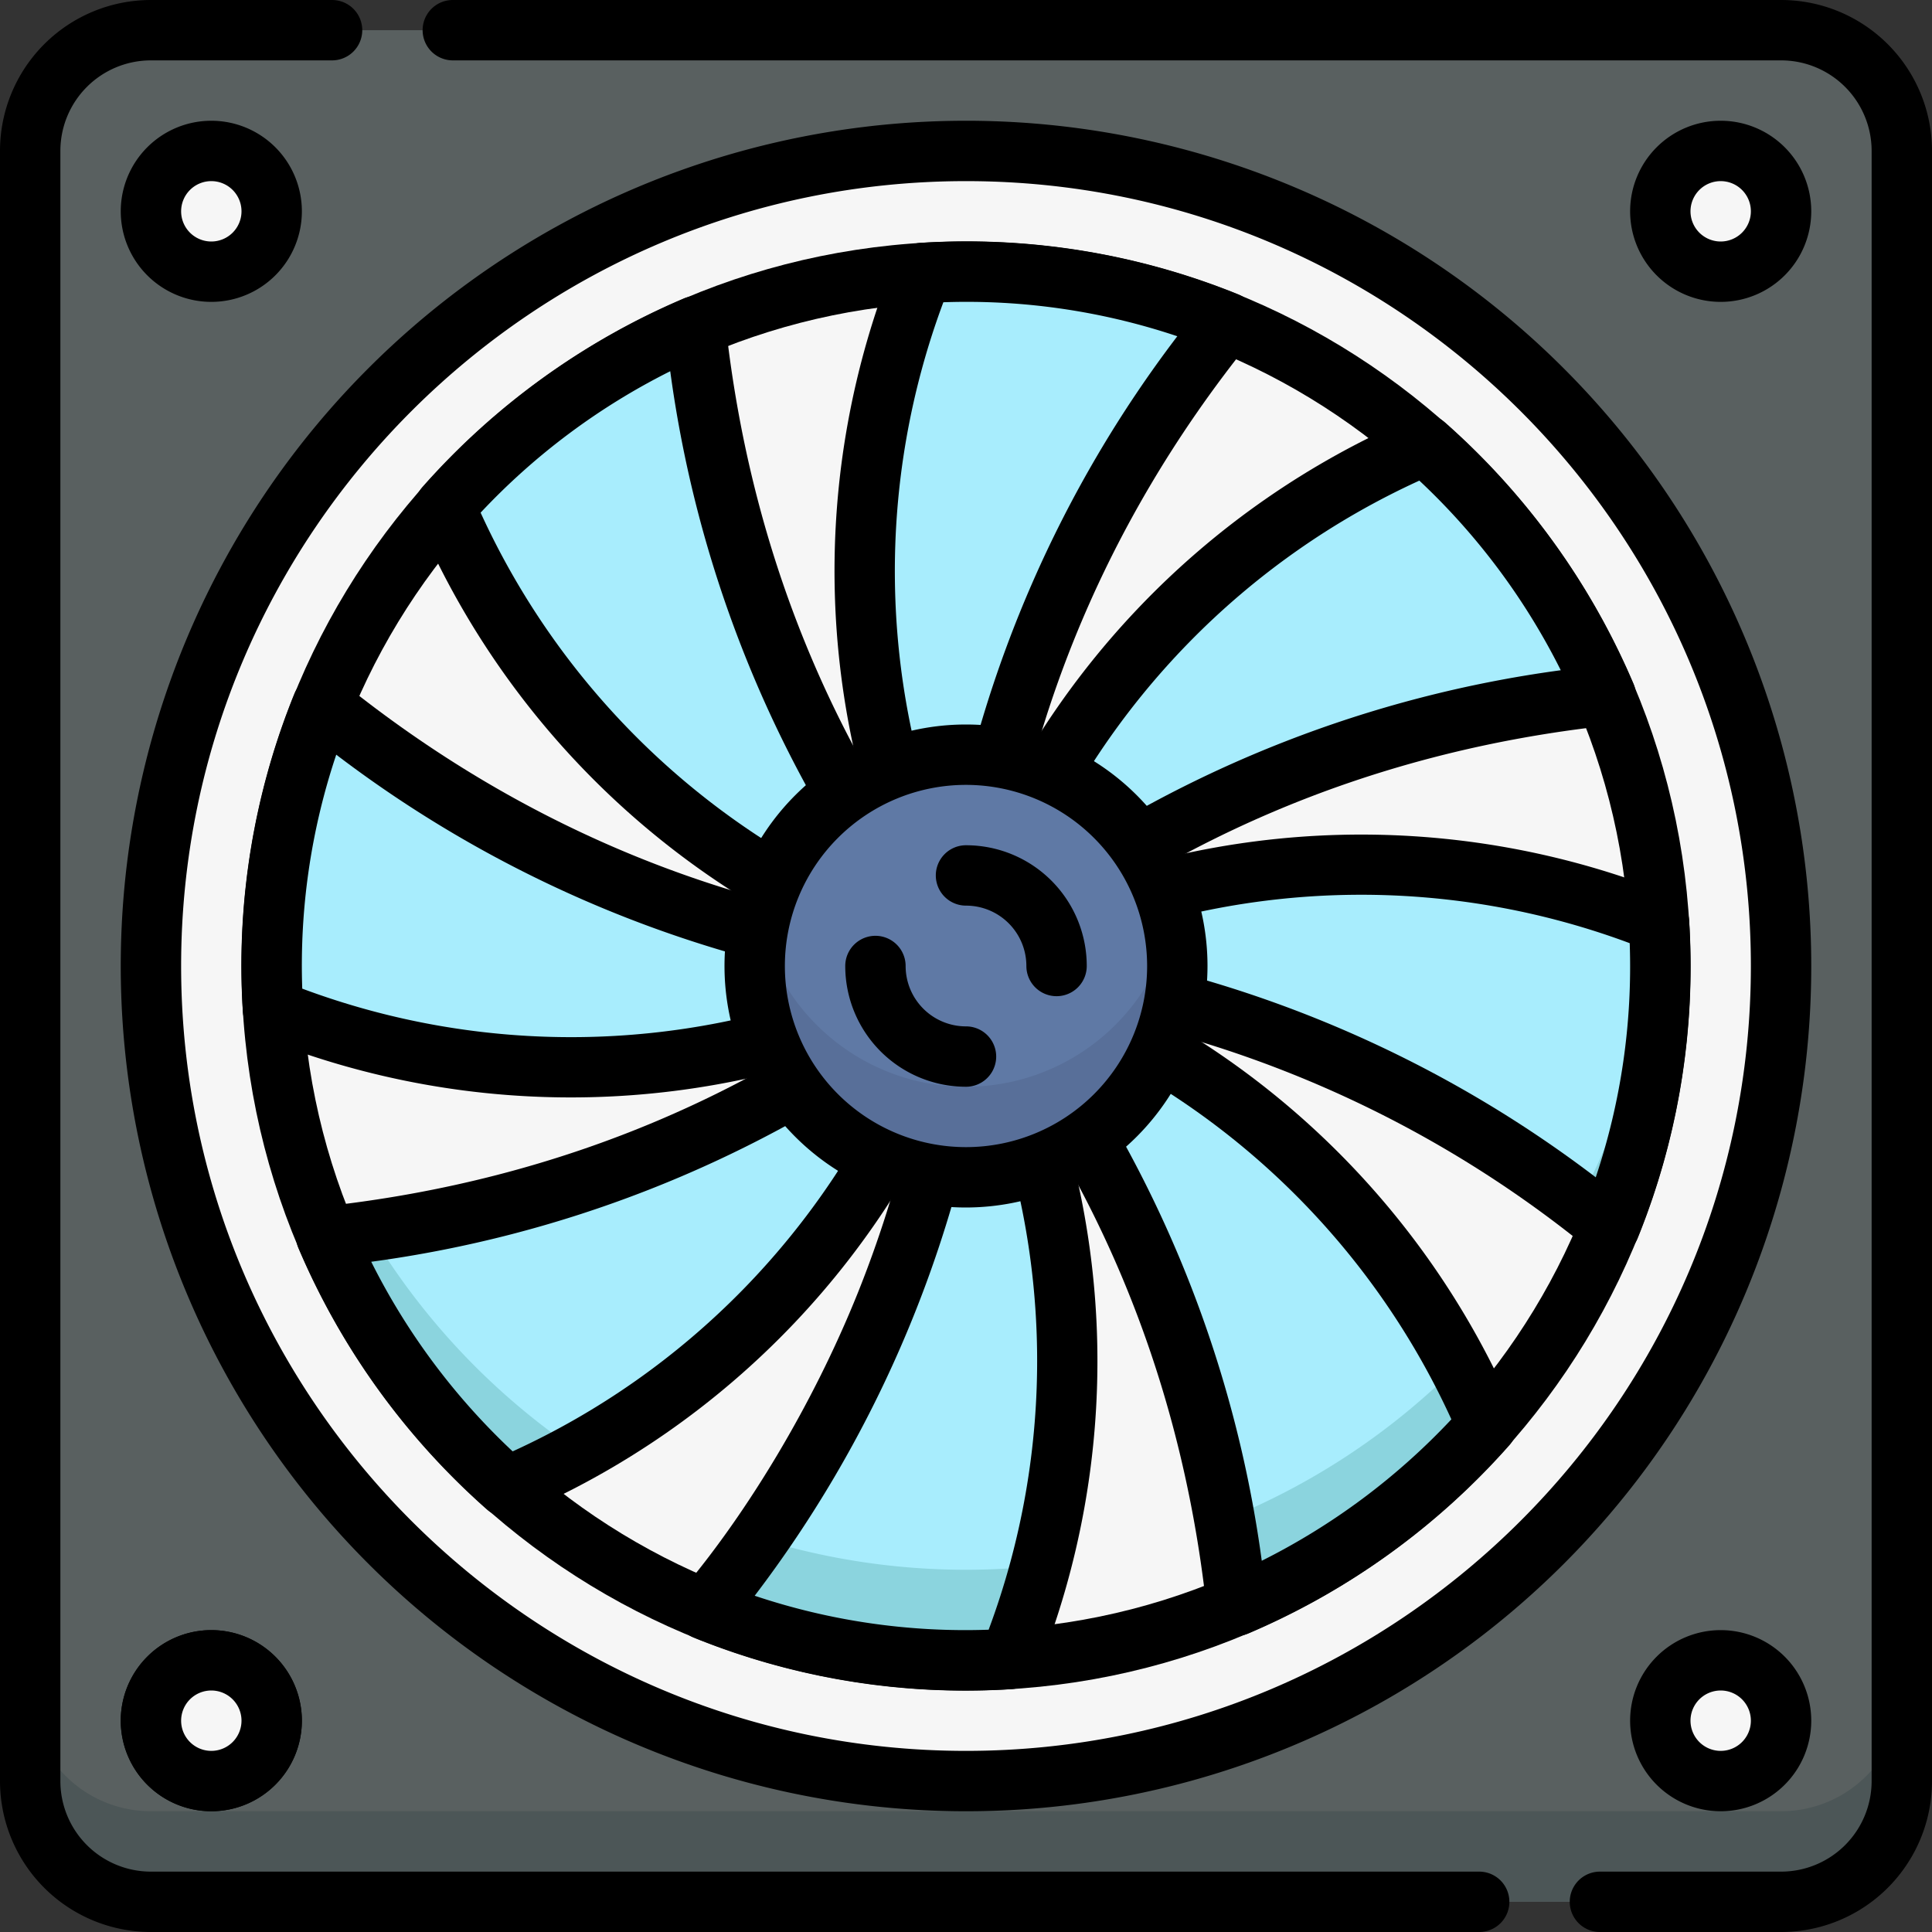
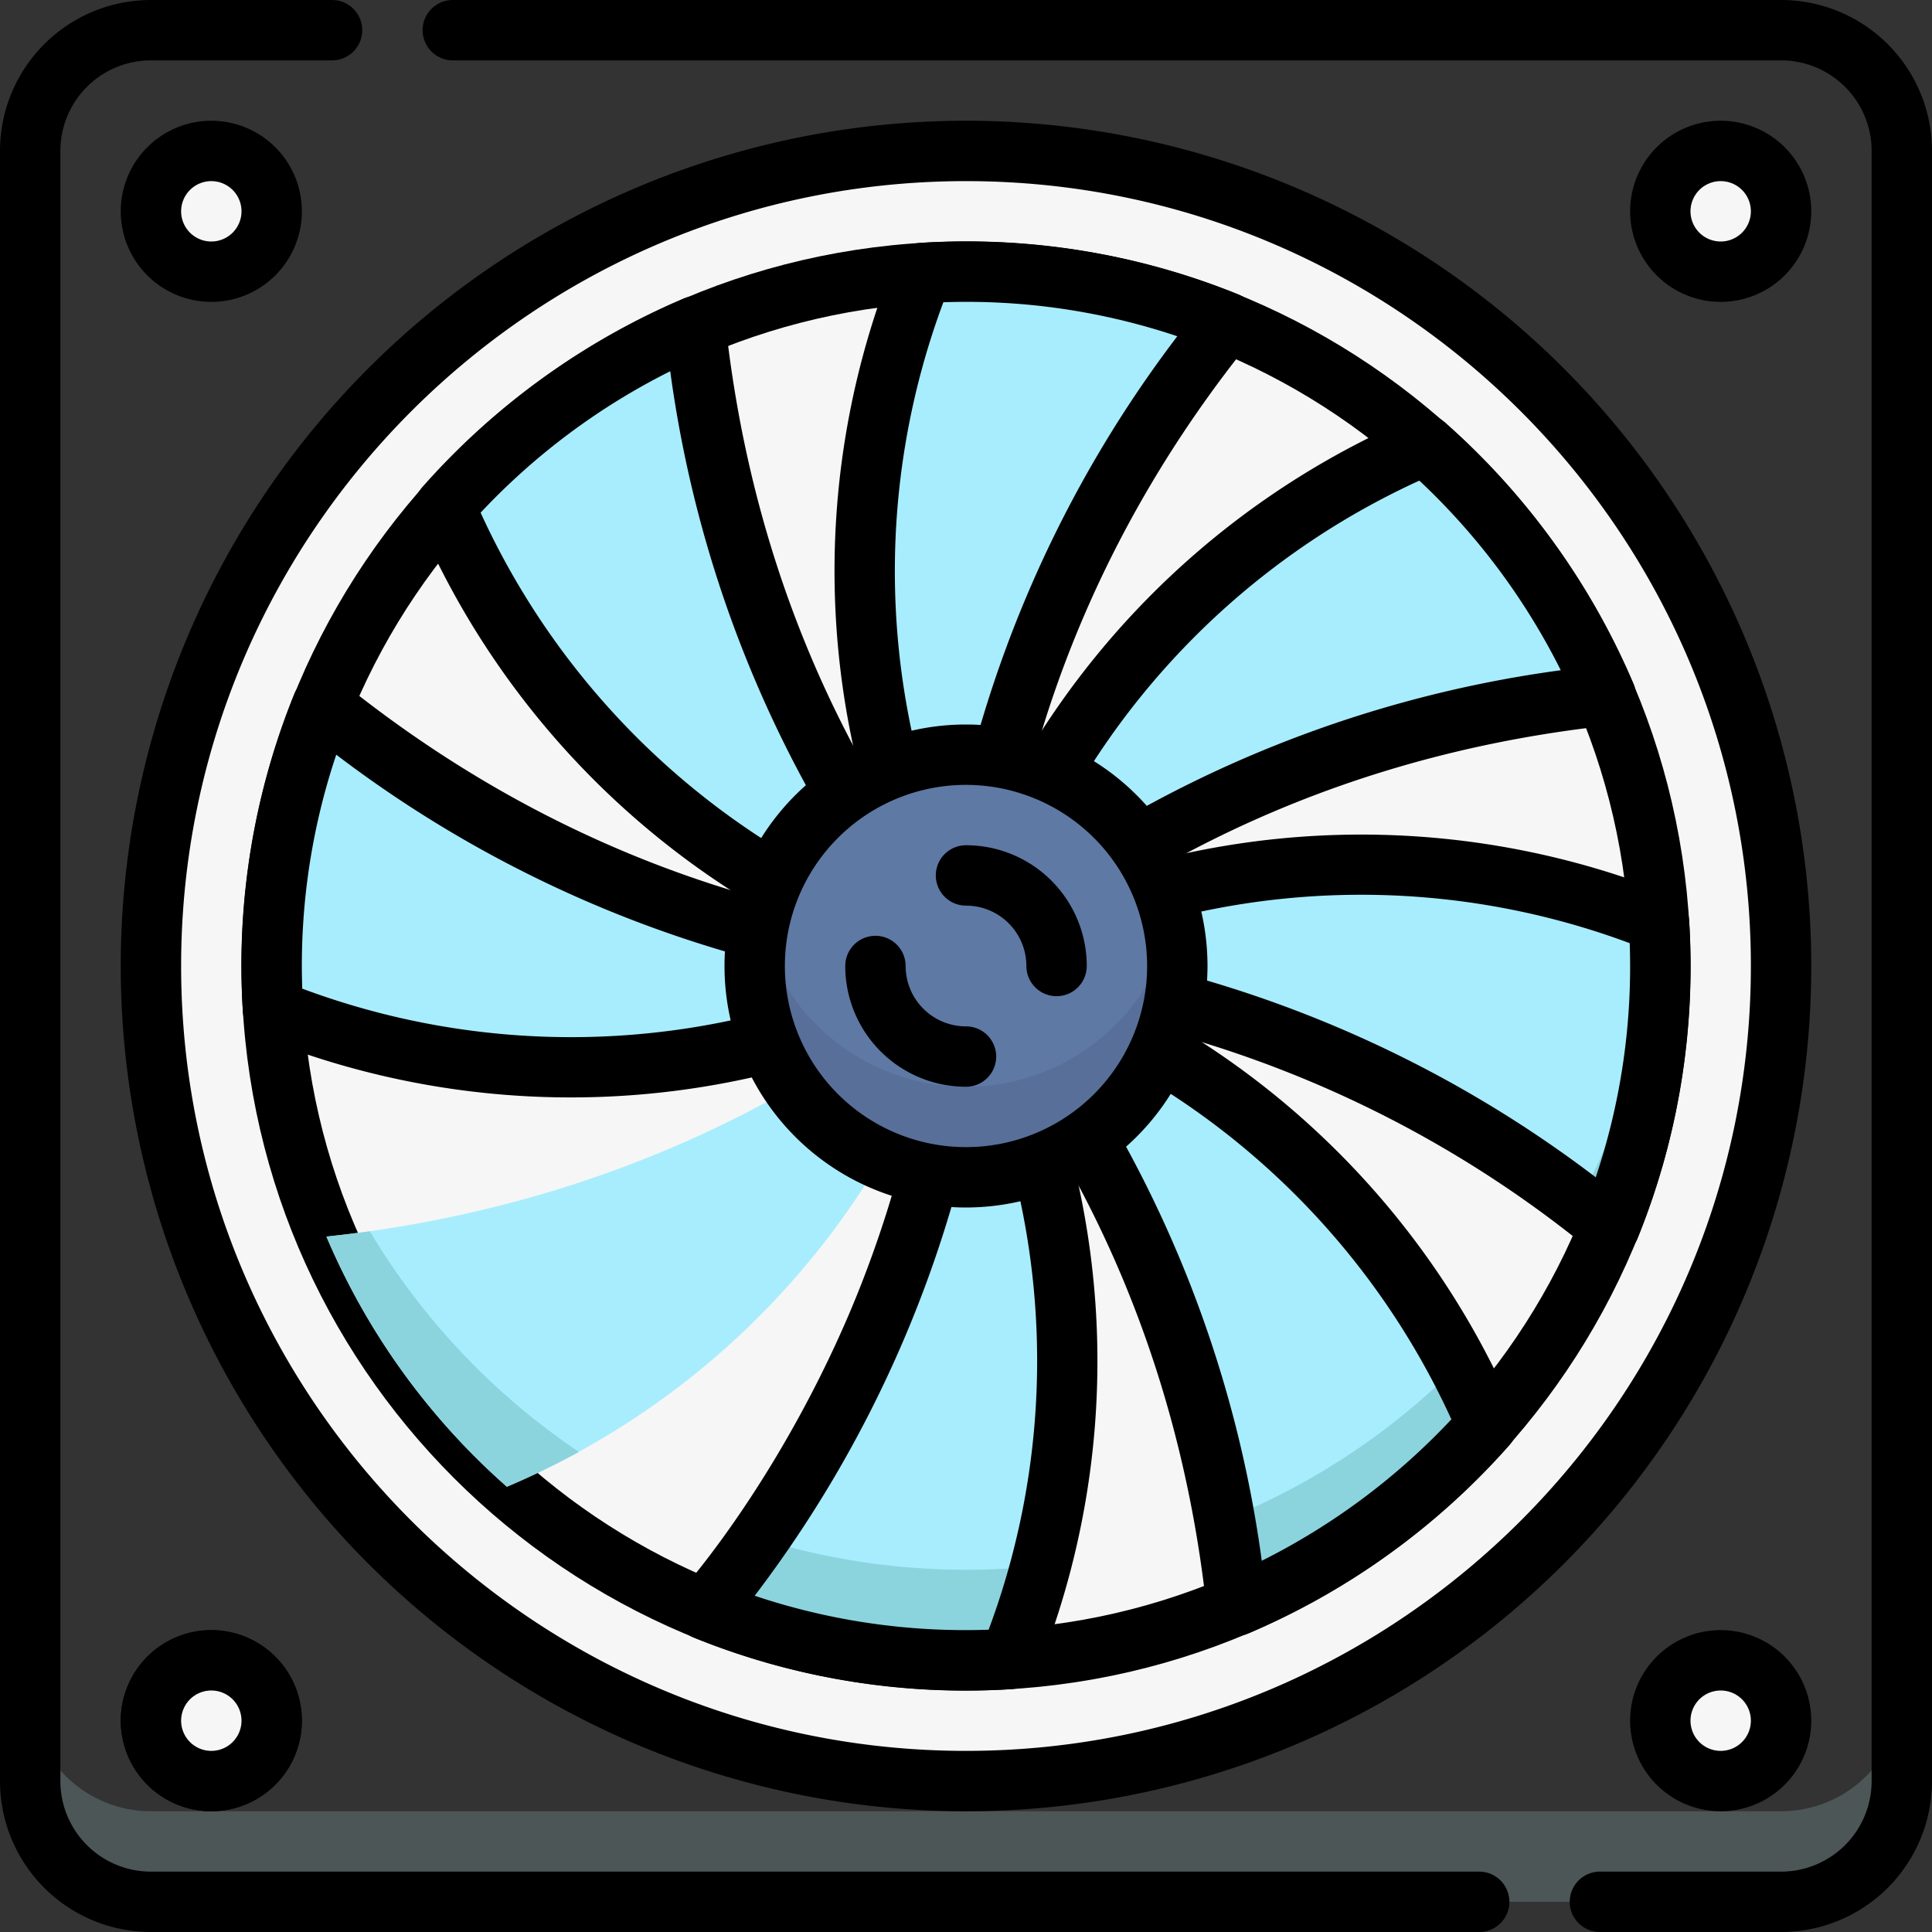
<svg xmlns="http://www.w3.org/2000/svg" height="512" viewBox="0 0 512 512" width="512">
  <rect x="0" y="0" width="512" height="512" fill="#333333" stroke="none" />
  <g id="_38._Fan" data-name="38. Fan">
-     <path d="m88 8h-48a32 32 0 0 0 -32 32v432a32 32 0 0 0 32 32h432a32 32 0 0 0 32-32v-432a32 32 0 0 0 -32-32z" fill="#596060" />
    <path d="m472 480h-432a32 32 0 0 1 -32-32v24a32 32 0 0 0 32 32h432a32 32 0 0 0 32-32v-24a32 32 0 0 1 -32 32z" fill="#4c5657" />
    <path d="m472 512h-48a8 8 0 0 1 0-16h48a24 24 0 0 0 24-24v-432a24 24 0 0 0 -24-24h-352a8 8 0 0 1 0-16h352a40 40 0 0 1 40 40v432a40 40 0 0 1 -40 40z" />
    <path d="m392 512h-352a40 40 0 0 1 -40-40v-432a40 40 0 0 1 40-40h48a8 8 0 0 1 0 16h-48a24 24 0 0 0 -24 24v432a24 24 0 0 0 24 24h352a8 8 0 0 1 0 16z" />
    <circle cx="256" cy="256" fill="#f6f6f6" r="216" />
    <path d="m256 480a224 224 0 1 1 224-224 223.87 223.87 0 0 1 -224 224zm0-432c-114.69 0-208 93.31-208 208s93.31 208 208 208 208-93.31 208-208-93.31-208-208-208z" />
    <path d="m256 448c-105.87 0-192-86.13-192-192s86.13-192 192-192 192 86.13 192 192-86.13 192-192 192zm0-368c-97 0-176 79-176 176s79 176 176 176 176-78.95 176-176-78.95-176-176-176z" />
    <g fill="#a8edfd">
      <path d="m325.13 85.43a184 184 0 0 0 -80.71-13.07 211 211 0 0 0 4.09 167.41l7.49 16.23c5.05-60.14 27.32-118.77 69.13-170.57z" />
      <path d="m425.49 184.27a184.36 184.36 0 0 0 -47.82-66.27 211 211 0 0 0 -115.49 121.22l-6.18 16.78c46.85-39.57 104-64.66 169.49-71.73z" />
      <path d="m439.64 244.42a211 211 0 0 0 -167.41 4.09l-16.23 7.49c60.82 5.11 119.27 27.74 170.57 69.13a184 184 0 0 0 13.07-80.71z" />
      <path d="m327.73 425.49a184.36 184.36 0 0 0 66.27-47.82 211 211 0 0 0 -121.22-115.49l-16.78-6.18c39.58 46.87 64.65 104 71.73 169.49z" />
      <path d="m186.87 426.57a184 184 0 0 0 80.71 13.07 211 211 0 0 0 -4.09-167.41l-7.49-16.23c-5.06 60.27-27.41 118.87-69.13 170.57z" />
      <path d="m86.51 327.73a184.36 184.36 0 0 0 47.82 66.27 211 211 0 0 0 115.49-121.22l6.18-16.78c-46.89 39.6-104 64.64-169.49 71.73z" />
      <path d="m85.43 186.87a184 184 0 0 0 -13.07 80.71 211 211 0 0 0 167.41-4.09l16.23-7.49c-60.82-5.11-119.28-27.74-170.57-69.13z" />
      <path d="m184.27 86.51a184.36 184.36 0 0 0 -66.27 47.82 211 211 0 0 0 121.22 115.49l16.78 6.18c-39.58-46.87-64.65-104-71.73-169.49z" />
    </g>
    <path d="m426.57 325.13c-2.76-2.23-4.69-3.8-8.21-6.48a183 183 0 0 0 21.23-74.25h.05a183.88 183.88 0 0 1 -13.07 80.73z" fill="#8bd4de" />
    <path d="m394 377.67a184.36 184.36 0 0 1 -66.31 47.82c-.8-7.43-1.56-13.84-3.13-22.71a184.1 184.1 0 0 0 61.87-41q4.15 7.73 7.57 15.89z" fill="#8bd4de" />
    <path d="m275.82 414.94a210.4 210.4 0 0 1 -8.24 24.7 183.88 183.88 0 0 1 -80.71-13.07c4.81-6 9.08-11.42 14.28-18.88a185 185 0 0 0 74.67 7.25z" fill="#8bd4de" />
    <path d="m153.42 384.77a207.57 207.57 0 0 1 -19.09 9.23 184.36 184.36 0 0 1 -47.82-66.31c3.87-.42 6.84-.73 11.5-1.38a184.75 184.75 0 0 0 55.41 58.46z" fill="#8bd4de" />
    <path d="m75.7 268.89c-1.12-.42-2.23-.86-3.34-1.31a184.6 184.6 0 0 1 0-23.52 184.44 184.44 0 0 0 3.34 24.83z" fill="#8bd4de" />
    <path d="m256 264a8 8 0 0 1 -7.26-4.65l-7.49-16.23a219.83 219.83 0 0 1 -4.25-173.76 8 8 0 0 1 6.92-5 191.62 191.62 0 0 1 84.22 13.64 8 8 0 0 1 3.22 12.43c-40.29 49.96-62.36 106.82-67.36 166.24a8 8 0 0 1 -8 7.33zm-6-183.9a203.87 203.87 0 0 0 1.7 146.9 318.4 318.4 0 0 1 60.3-137.89 175.63 175.63 0 0 0 -62-9.01z" />
    <path d="m256 264a8 8 0 0 1 -7.51-10.76l6.18-16.78a219.81 219.81 0 0 1 119.87-125.86 8 8 0 0 1 8.46 1.4 193.46 193.46 0 0 1 49.9 69.19 8 8 0 0 1 -6.51 11.07c-64.57 7-120 31.73-165.19 69.89a8 8 0 0 1 -5.2 1.85zm120.14-136.63a203.89 203.89 0 0 0 -102.66 105.07 318.28 318.28 0 0 1 140.14-54.82 177.93 177.93 0 0 0 -37.48-50.25z" />
    <path d="m426.57 333.13c-3.16 0-4.82-1.61-6.47-2.94a302.26 302.26 0 0 0 -164.77-66.19 8 8 0 0 1 -2.68-15.23l16.23-7.49a219.83 219.83 0 0 1 173.76-4.28 8 8 0 0 1 5 6.92 191.62 191.62 0 0 1 -13.64 84.22 8 8 0 0 1 -7.43 4.99zm-141.57-81.43a318.26 318.26 0 0 1 137.89 60.3 175.63 175.63 0 0 0 9-62.05 203.87 203.87 0 0 0 -146.89 1.75z" />
    <path d="m319.78 426.35c-7-64.57-31.73-120-69.89-165.19a8 8 0 0 1 8.87-12.67l16.78 6.18a219.81 219.81 0 0 1 125.86 119.87 8 8 0 0 1 -1.4 8.46 193.46 193.46 0 0 1 -69.19 49.9 8 8 0 0 1 -11.03-6.55zm-40.22-152.87a318.28 318.28 0 0 1 54.82 140.14 177.93 177.93 0 0 0 50.25-37.48 203.89 203.89 0 0 0 -105.07-102.66z" />
    <path d="m183.86 434a8 8 0 0 1 -3.22-12.43l1.17-1.45c16.12-19.34 33.42-47.4 45.49-77.42a302.15 302.15 0 0 0 20.7-87.37 8 8 0 0 1 15.23-2.68l7.49 16.23a219.83 219.83 0 0 1 4.28 173.76 8 8 0 0 1 -6.92 5 191.6 191.6 0 0 1 -84.22-13.64zm16.14-11.11a175.63 175.63 0 0 0 62 9 203.87 203.87 0 0 0 -1.7-146.89 318.4 318.4 0 0 1 -60.3 137.89z" />
-     <path d="m129 400a193.46 193.46 0 0 1 -49.9-69.19 8 8 0 0 1 6.51-11.07c63.73-6.94 119.26-31.11 165.19-69.89a8 8 0 0 1 12.67 8.87l-6.18 16.78a219.81 219.81 0 0 1 -119.83 125.9 8 8 0 0 1 -8.46-1.4zm-30.62-65.62a177.93 177.93 0 0 0 37.48 50.25 203.83 203.83 0 0 0 102.65-105.07 318.15 318.15 0 0 1 -140.13 54.82z" />
    <path d="m69.36 275a8 8 0 0 1 -5-6.92 191.62 191.62 0 0 1 13.64-84.22 8 8 0 0 1 12.43-3.22c49.9 40.25 106.8 62.36 166.24 67.36a8 8 0 0 1 2.68 15.23l-16.23 7.49a219.83 219.83 0 0 1 -173.76 4.28zm10.74-13a203.87 203.87 0 0 0 146.9-1.7 318.45 318.45 0 0 1 -137.89-60.3 175.54 175.54 0 0 0 -9.01 62z" />
    <path d="m256 264c-1.9 0-1 .16-19.54-6.67a219.81 219.81 0 0 1 -125.86-119.87 8 8 0 0 1 1.4-8.46 193.46 193.46 0 0 1 69.19-49.9 8 8 0 0 1 11.07 6.51c7 64.57 31.72 120 69.89 165.19a8 8 0 0 1 -6.15 13.2zm-128.63-128.14a203.87 203.87 0 0 0 105.07 102.65 318.29 318.29 0 0 1 -54.82-140.13 177.93 177.93 0 0 0 -50.25 37.48z" />
    <circle cx="256" cy="256" fill="#5f79a5" r="56" />
    <path d="m256 288a56 56 0 0 1 -54.7-44 56 56 0 1 0 109.4 0 56 56 0 0 1 -54.7 44z" fill="#586f99" />
    <path d="m256 320a64 64 0 1 1 64-64 64.07 64.07 0 0 1 -64 64zm0-112a48 48 0 1 0 48 48 48.05 48.05 0 0 0 -48-48z" />
    <path d="m280 264a8 8 0 0 1 -8-8 16 16 0 0 0 -16-16 8 8 0 0 1 0-16 32 32 0 0 1 32 32 8 8 0 0 1 -8 8z" />
    <path d="m256 288a32 32 0 0 1 -32-32 8 8 0 0 1 16 0 16 16 0 0 0 16 16 8 8 0 0 1 0 16z" />
    <circle cx="56" cy="56" fill="#f6f6f6" r="16" />
    <path d="m56 80a24 24 0 1 1 24-24 24 24 0 0 1 -24 24zm0-32a8 8 0 1 0 8 8 8 8 0 0 0 -8-8z" />
    <circle cx="456" cy="56" fill="#f6f6f6" r="16" />
    <path d="m456 80a24 24 0 1 1 24-24 24 24 0 0 1 -24 24zm0-32a8 8 0 1 0 8 8 8 8 0 0 0 -8-8z" />
    <path d="m56 480a24 24 0 1 1 24-24 24 24 0 0 1 -24 24zm0-32a8 8 0 1 0 8 8 8 8 0 0 0 -8-8z" />
    <circle cx="56" cy="456" fill="#f6f6f6" r="16" />
    <path d="m56 480a24 24 0 1 1 24-24 24 24 0 0 1 -24 24zm0-32a8 8 0 1 0 8 8 8 8 0 0 0 -8-8z" />
    <circle cx="456" cy="456" fill="#f6f6f6" r="16" />
    <path d="m456 480a24 24 0 1 1 24-24 24 24 0 0 1 -24 24zm0-32a8 8 0 1 0 8 8 8 8 0 0 0 -8-8z" />
  </g>
</svg>